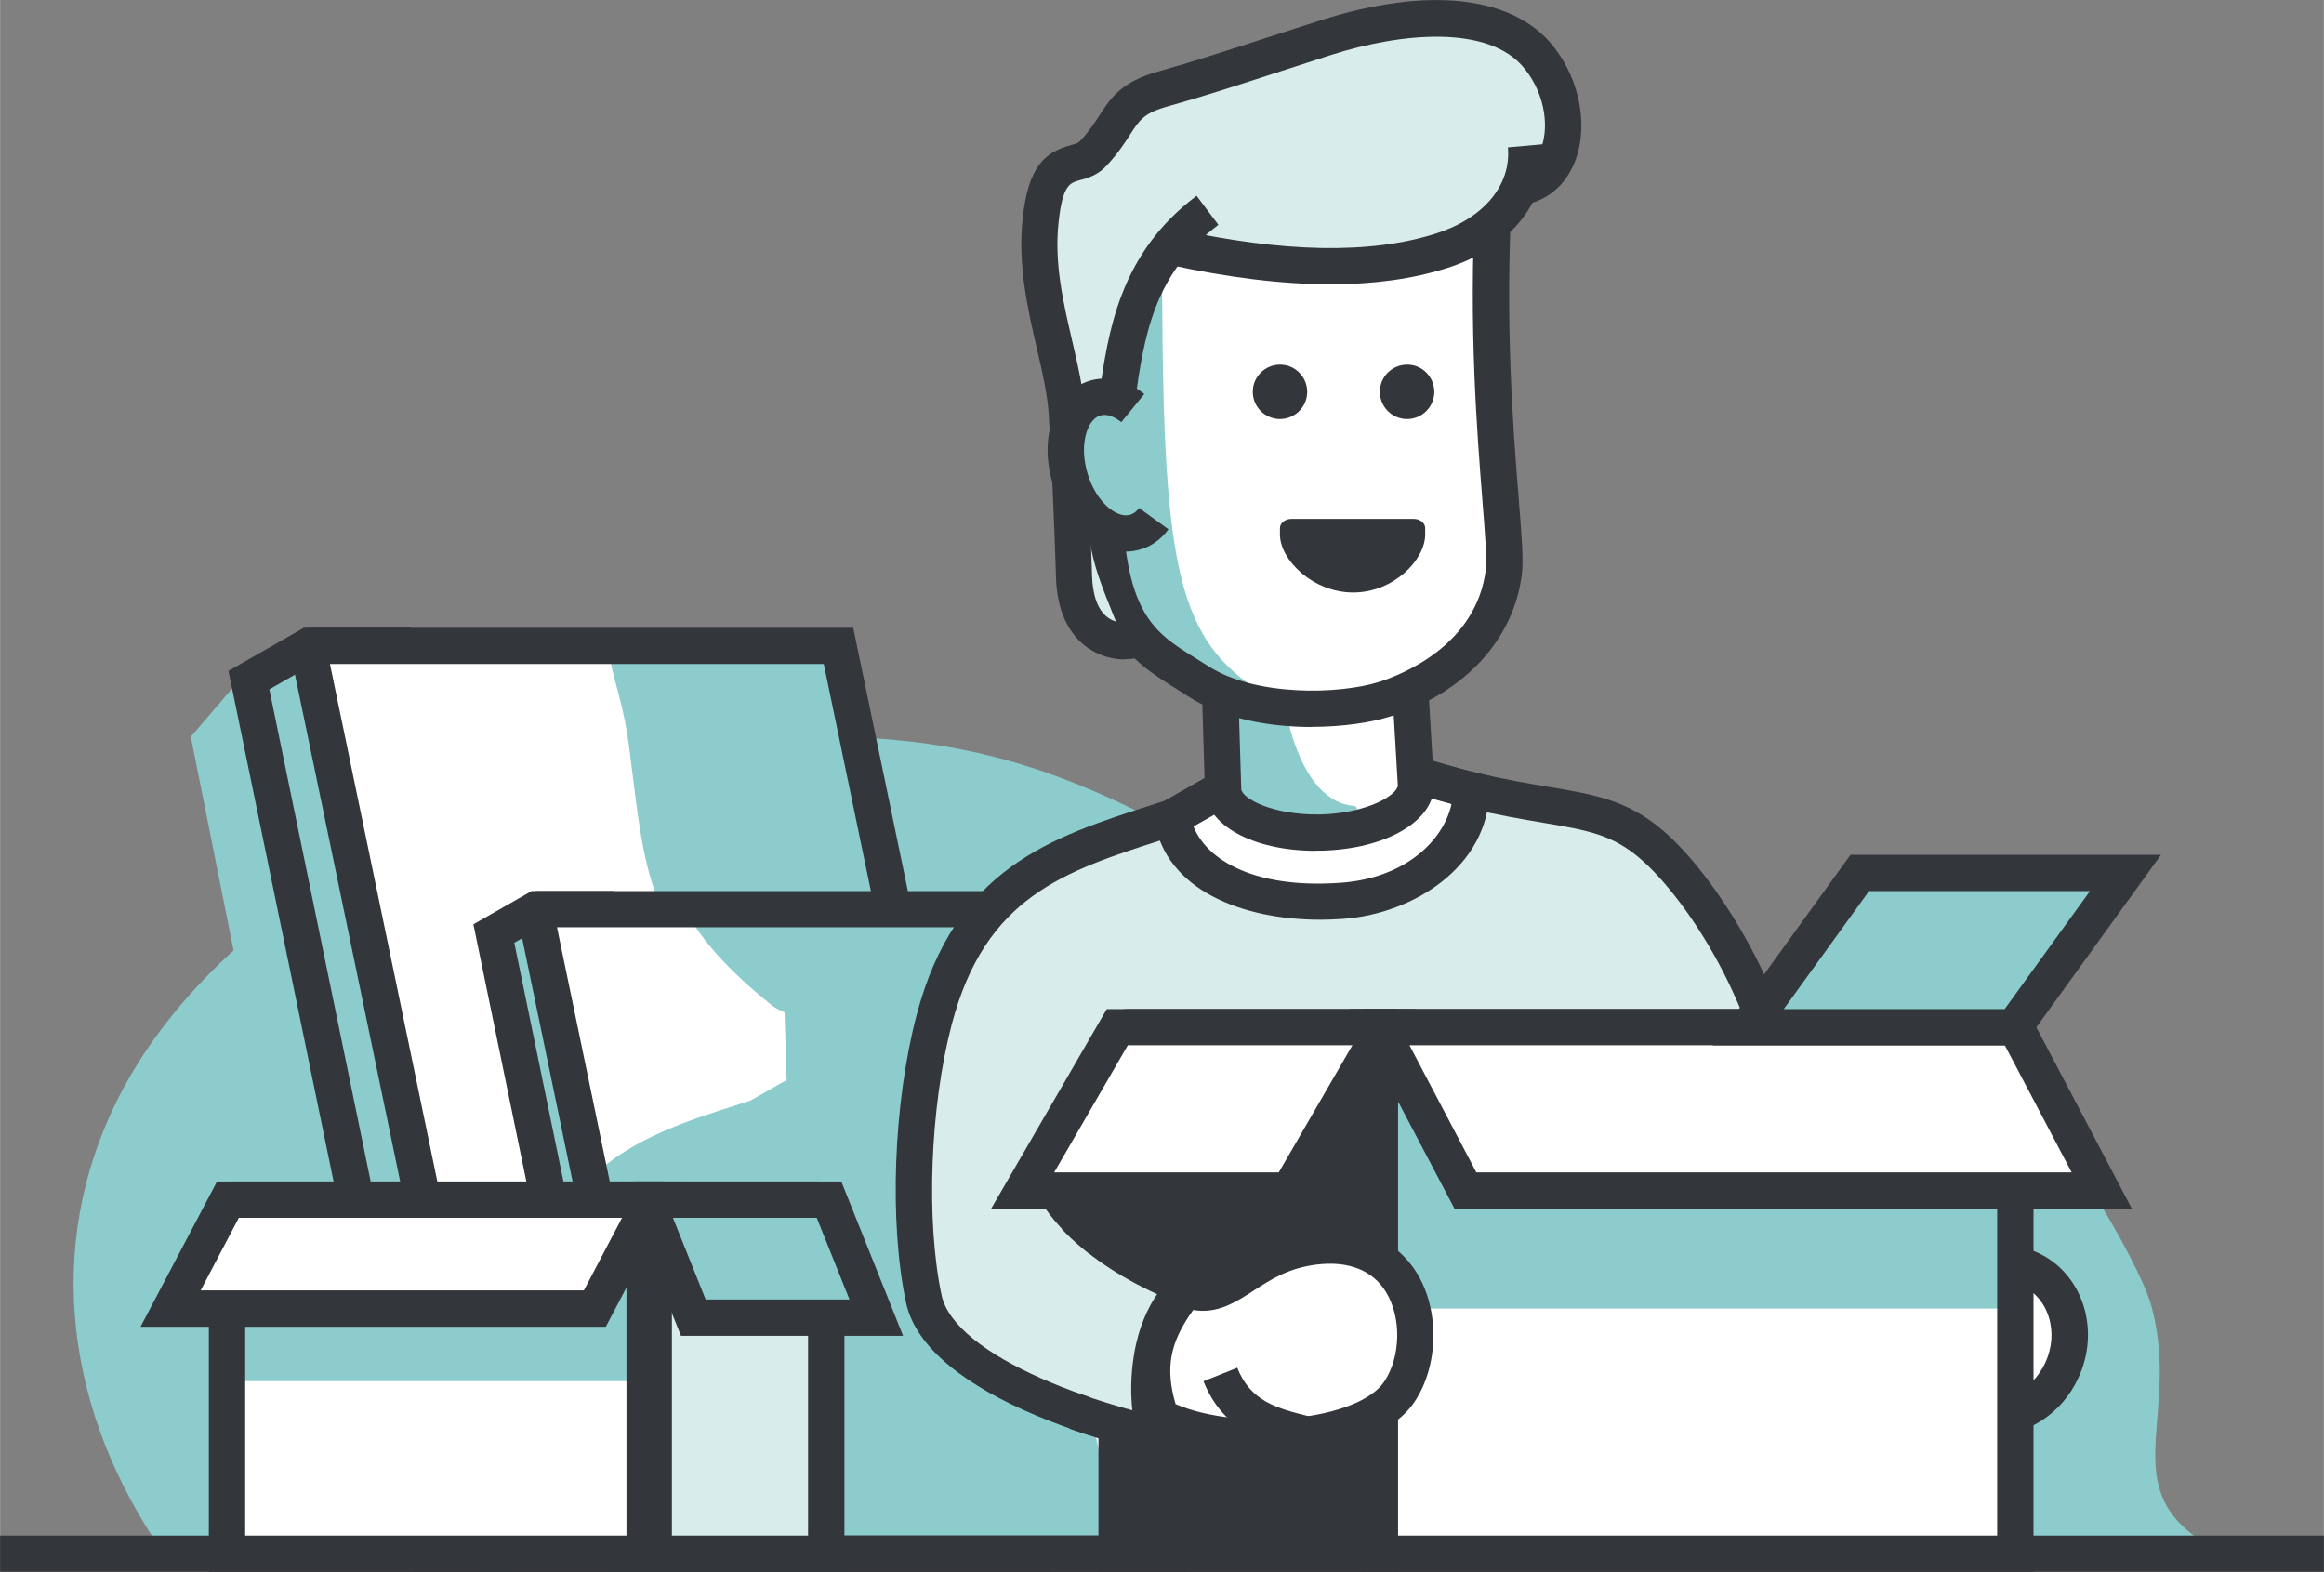
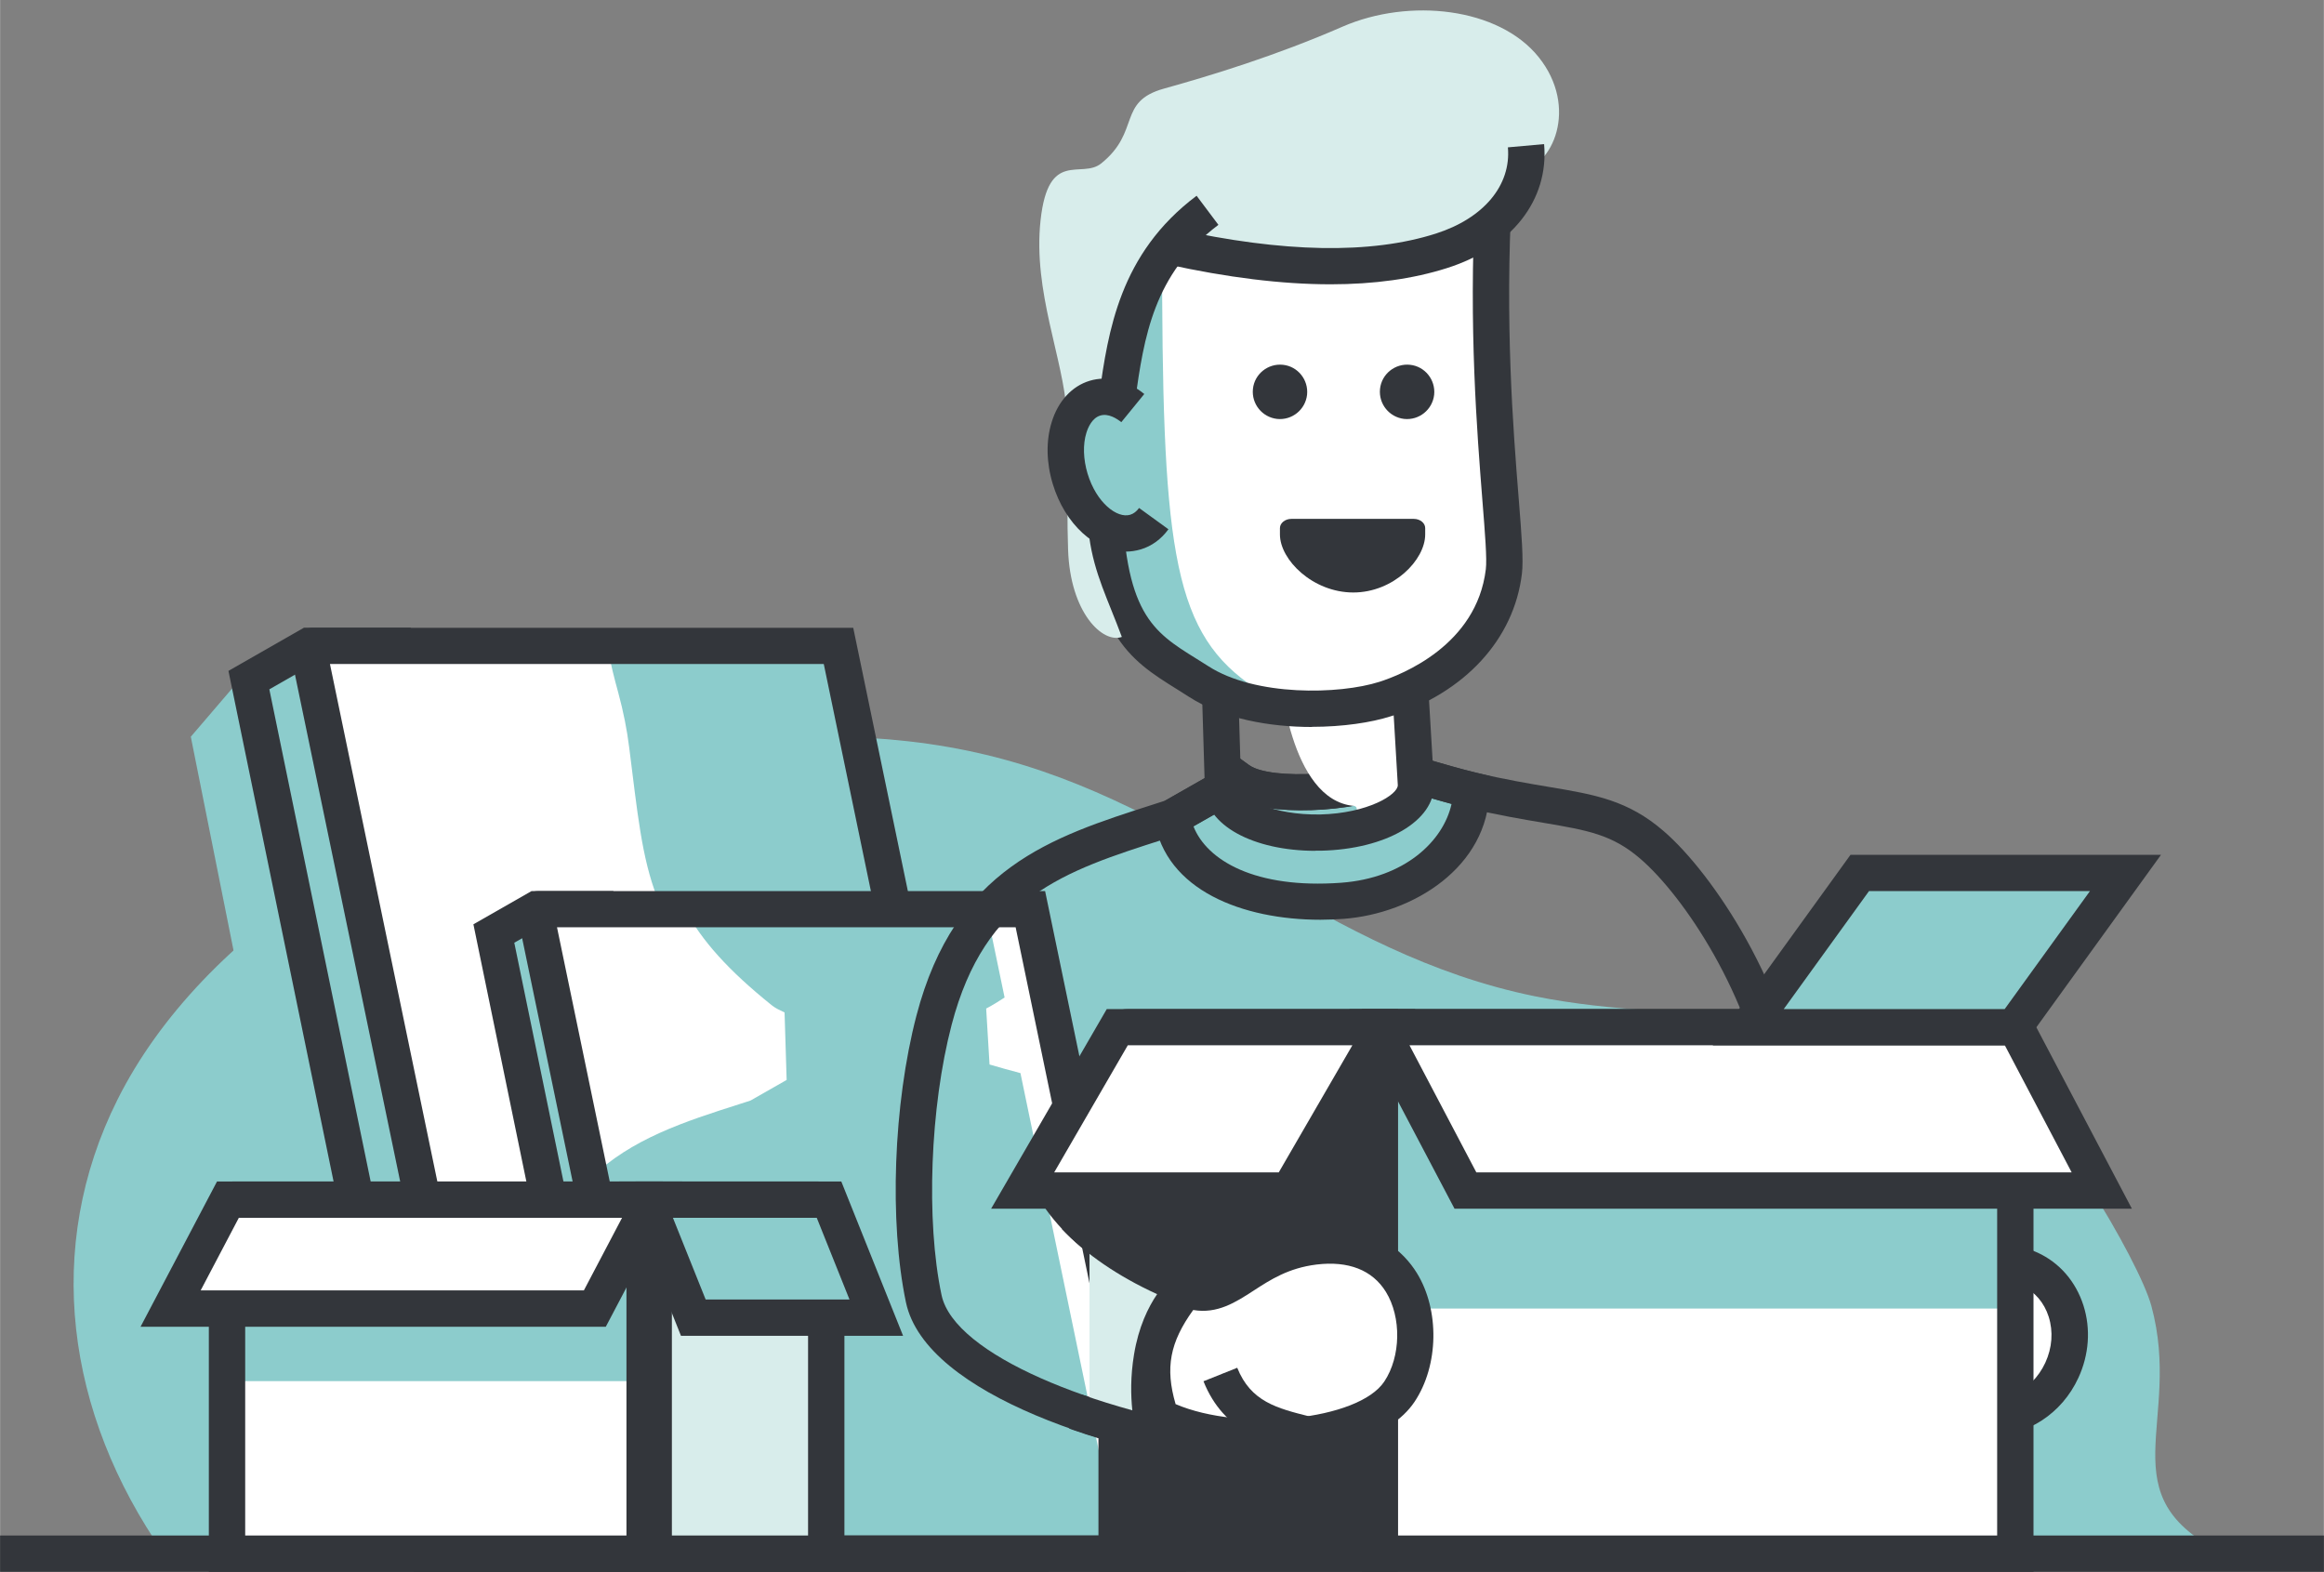
<svg xmlns="http://www.w3.org/2000/svg" id="Layer_2" data-name="Layer 2" width="63.15mm" height="42.71mm" viewBox="0 0 179.01 121.08">
  <rect x="0" y="0" width="179.01" height="121.08" fill="#808080" stroke="none" />
  <defs>
    <style>
      .cls-1 {
        fill: #33363b;
      }

      .cls-1, .cls-2, .cls-3, .cls-4 {
        stroke-width: 0px;
      }

      .cls-2 {
        fill: #d8edeb;
      }

      .cls-3 {
        fill: #8ccccc;
      }

      .cls-4 {
        fill: #fff;
      }
    </style>
  </defs>
  <g id="Layer_1-2" data-name="Layer 1">
    <path class="cls-3" d="M171.32,119.68H12.62c-7.58-10.85-9.26-23.6-3.59-34.95,6.45-12.91,22.67-23.61,42.32-26.95,8.08-1.37,16.78-1.52,24.62.37,15.98,3.84,26.05,15.31,42.29,18.6,5.93,1.2,12.23,1.2,18.39,1.66,6.16.46,12.55,1.49,17.11,4.32,3.93,2.43,11,14.34,11.96,17.87,2.44,8.99-3.5,14.62,5.59,19.07" />
    <path class="cls-4" d="M158.83,105.54c-1.4,3.03-4.76,4.46-7.52,3.19-2.76-1.27-3.86-4.75-2.46-7.77,1.39-3.03,4.76-4.46,7.52-3.19,2.76,1.27,3.86,4.75,2.46,7.78" />
    <path class="cls-1" d="M153.42,110.59c-.91,0-1.83-.19-2.69-.59-1.7-.78-2.95-2.23-3.54-4.08-.57-1.8-.43-3.77.39-5.55,1.72-3.72,5.92-5.46,9.37-3.88,1.7.78,2.95,2.23,3.54,4.08.57,1.8.43,3.78-.39,5.56-1.28,2.79-3.96,4.46-6.68,4.46M154.24,98.71c-1.65,0-3.31,1.07-4.13,2.84-.53,1.15-.62,2.41-.26,3.54.35,1.09,1.07,1.93,2.04,2.38,2.05.94,4.59-.18,5.66-2.5.53-1.15.62-2.4.26-3.54-.35-1.09-1.07-1.93-2.04-2.38-.49-.23-1.01-.33-1.54-.33" />
    <polygon class="cls-3" points="18.88 51.86 14.69 56.75 21.68 91.71 27.97 92.41 18.88 51.86" />
    <polygon class="cls-3" points="38.29 119.68 33.02 119.68 19.16 52.4 23.78 49.76 30.38 49.76 38.29 119.68" />
    <path class="cls-1" d="M39.86,121.08h-7.98l-14.29-69.4,5.82-3.33h8.22l8.23,72.72ZM34.16,118.28h2.57l-7.6-67.13h-4.98l-3.41,1.95,13.42,65.18Z" />
    <path class="cls-4" d="M79.1,119.68h-40.9l-14.43-69.52c-.04-.21.12-.41.33-.41h40.48l14.51,69.93Z" />
    <polygon class="cls-4" points="37.06 71.44 33.57 75.63 37.06 92.41 50.99 92.53 37.06 71.44" />
    <path class="cls-3" d="M78.4,119.68l-14.04-69.93h-17.57c.21,1.31.53,2.52.84,3.65.39,1.44.66,2.81.83,4.17,1.27,9.99,1.27,13.95,9.64,20.68.28.23.63.38.97.54.07,2.13.13,4.14.16,5.19l-2.78,1.59-.84.27c-6.79,2.17-13.21,4.22-16.01,13.59l4.2,20.26h34.61Z" />
    <path class="cls-1" d="M80.82,121.08h-43.76l-14.66-70.63c-.11-.51.02-1.04.35-1.45.33-.41.82-.64,1.35-.64h41.62l15.09,72.72ZM39.34,118.28h38.04l-13.93-67.13H25.41l13.93,67.13Z" />
    <polygon class="cls-3" points="51.62 119.68 47.87 119.68 38.04 71.91 41.31 70.04 46 70.04 51.62 119.68" />
    <path class="cls-1" d="M53.18,121.08h-6.45l-10.27-49.88,4.48-2.56h6.3l5.94,52.44ZM49.01,118.28h1.04l-5.3-46.85h-3.06l-2.08,1.19,9.4,45.66Z" />
    <path class="cls-4" d="M89.67,119.68h-38.19l-10.24-49.36c-.03-.15.08-.29.23-.29h37.9l10.3,49.65Z" />
    <path class="cls-3" d="M78.59,82.66c-.77-.2-1.62-.44-2.37-.66-.07-1.1-.16-2.66-.26-4.31.46-.24.93-.53,1.42-.85l-1.41-6.79h-23.21c1.29,2.4,3.31,4.68,6.7,7.4.29.23.63.38.97.54.07,2.13.13,4.15.16,5.2l-2.79,1.59-.84.27c-4.23,1.35-8.32,2.66-11.48,5.71l5.86,28.23h34.8l-7.54-36.33Z" />
    <path class="cls-1" d="M91.39,121.08h-41.05l-10.47-50.47c-.1-.48.02-.98.33-1.37.31-.38.78-.6,1.27-.6h39.03l10.89,52.44ZM52.62,118.28h35.33l-9.72-46.85h-35.33l9.72,46.85Z" />
    <polygon class="cls-1" points="179.01 121.08 0 121.08 0 121.08 0 121.08 0 118.28 179.01 118.28 179.01 121.08" />
    <rect class="cls-4" x="17.48" y="92.41" width="32.17" height="27.27" />
    <rect class="cls-3" x="17.48" y="92.41" width="32.17" height="13.98" />
    <path class="cls-1" d="M51.05,121.08H16.08v-28.18c0-1.04.85-1.89,1.89-1.89h33.08v30.07ZM18.88,118.28h29.37v-24.47h-29.37v24.47Z" />
    <polygon class="cls-4" points="13.14 100.8 45.82 100.8 50.23 92.41 17.55 92.41 13.14 100.8" />
    <path class="cls-1" d="M46.66,102.2H10.82l5.89-11.19h35.84l-5.89,11.19ZM15.45,99.4h29.52l2.94-5.59h-29.52l-2.94,5.59Z" />
    <path class="cls-2" d="M63.63,119.68h-13.29v-27.27h12.51c.43,0,.78.35.78.78v26.49Z" />
    <path class="cls-1" d="M65.03,121.08h-16.08v-30.07h14.01c1.15,0,2.08.93,2.08,2.08v27.99ZM51.75,118.28h10.49v-24.47h-10.49v24.47Z" />
    <polygon class="cls-3" points="67.49 101.5 53.4 101.5 49.76 92.41 63.85 92.41 67.49 101.5" />
    <path class="cls-1" d="M69.55,102.9h-17.1l-4.75-11.89h17.1l4.76,11.89ZM54.35,100.1h11.08l-2.52-6.29h-11.08l2.52,6.29Z" />
    <path class="cls-3" d="M103.39,69.39c6.68-.49,9.09-5.59,9.95-8.52-2.28-.54-5.86-1.7-5.53-1.48-1.94,1.62-10.06,2.38-12.41.68l-5.1,2.91c.6,3.72,4.94,7.01,13.09,6.41" />
-     <path class="cls-2" d="M87.26,85.08c-1.14,1.75-5.08,5.03-5.74,7.01,2.63,3.94,8.54,7.23,15.11,8.54l-.66,11.17c-10.51-1.31-23.56-5.79-24.82-11.76-1.26-5.97-.93-14.85.8-21.45,2.91-11.11,10.11-12.96,18.36-15.61l5.1-2.91c2.35,1.7,10.47.94,12.41-.68-.33-.22,3.25.93,5.53,1.48,7.34,1.75,10.33,1.12,13.91,4.22,3.59,3.1,9.2,11.45,10.35,20.38-4.69,6.49-50.35-.39-50.35-.39" />
-     <path class="cls-4" d="M103.39,69.39c6.68-.49,9.89-4.95,9.95-8.52-2.28-.54-5.86-1.7-5.53-1.48-1.94,1.62-10.06,2.38-12.41.68l-5.1,2.91c.6,3.72,4.94,7.01,13.09,6.41" />
    <path class="cls-1" d="M101.72,70.85c-6.01,0-11.93-2.27-12.8-7.65l-.16-.96,6.73-3.83.73.53c1.7,1.23,8.55.7,10.47-.46.52-.78,1.29-.55,3.38.05,1.12.32,2.52.73,3.59.98l1.09.26-.02,1.12c-.09,5.89-5.86,9.49-11.24,9.89-.59.04-1.18.07-1.78.07M91.93,63.66c1.04,2.63,4.77,4.82,11.36,4.34,4.93-.36,7.89-3.22,8.52-6.07-.85-.23-1.75-.49-2.52-.71-.41-.12-.86-.25-1.19-.34-2.76,1.55-9.49,2.14-12.68.79l-3.49,1.99Z" />
    <path class="cls-1" d="M97.28,113.37l-1.48-.19c-9.62-1.2-24.49-5.62-26.02-12.86-1.3-6.19-.97-15.27.81-22.09,2.98-11.38,10.38-13.74,18.21-16.25l.93-.3,5.75-3.28.73.53c1.7,1.23,8.55.7,10.47-.46.52-.78,1.3-.56,3.39.05,1.12.33,2.52.73,3.59.99,2.25.54,4.07.84,5.67,1.11,3.53.59,6.07,1.02,8.83,3.41,3.78,3.26,9.63,12.01,10.82,21.26l.07.55-.32.45c-1.45,2.01-5.96,4.5-28.17,2.81-10.07-.76-19.84-2.11-22.69-2.52-.52.64-1.2,1.35-1.91,2.09-.97,1.01-2.23,2.34-2.83,3.27,2.59,3.31,7.88,6.13,13.76,7.31l1.19.24-.82,13.88ZM95.42,61.67l-4.69,2.64-1.07.34c-7.69,2.46-13.77,4.4-16.36,14.29-1.66,6.34-1.99,15.09-.78,20.81.98,4.66,11.97,8.93,22.15,10.46l.5-8.47c-6.55-1.55-12.15-4.89-14.81-8.88l-.38-.57.22-.65c.49-1.49,2.15-3.22,3.76-4.9.86-.9,1.76-1.84,2.14-2.43l.49-.75.89.14c18.03,2.72,44.4,4.82,48.66,1.31-1.27-8.28-6.43-15.97-9.79-18.86-2.17-1.87-4.05-2.19-7.47-2.77-1.65-.28-3.51-.59-5.85-1.15-1.14-.27-2.57-.68-3.72-1.02-.41-.12-.86-.25-1.19-.34-2.76,1.55-9.49,2.14-12.68.79" />
    <rect class="cls-1" x="86.01" y="79.13" width="20.28" height="40.56" />
    <path class="cls-1" d="M107.69,121.08h-23.08v-41.09c0-1.25,1.01-2.26,2.26-2.26h20.82v43.35ZM87.41,118.28h17.48v-37.76h-17.48v37.76Z" />
    <path class="cls-2" d="M83.91,109.17c3.25.93,8.64,2.23,11.83,2.63l.66-11.17c-3.93-.79-9.59-4-12.48-5.91v14.46Z" />
-     <path class="cls-3" d="M108.15,45.19l-14.4.53s.46,14.9.46,15.07c.05,1.94,3.41,3.43,7.51,3.34,4.1-.09,7.39-1.74,7.34-3.68,0-.38-.92-15.26-.92-15.26" />
    <path class="cls-4" d="M104.51,62.52c.01.47-2.19,1.16-1.83,1.56,3.64-.31,6.42-1.84,6.38-3.63,0-.29-.53-8.83-.78-13l-9.69,4.4s.7,9.79,5.7,10.23c.3.03.22.42.22.44" />
    <path class="cls-1" d="M101.34,65.54c-4.83,0-8.46-1.99-8.53-4.71,0-.27-.46-15.06-.46-15.06l-.04-1.39,17.15-.63.08,1.36c.15,2.49.91,14.92.92,15.31.07,2.8-3.68,5-8.71,5.11-.14,0-.28,0-.41,0M95.19,47.07c.12,3.83.42,13.55.42,13.7.02.72,2.39,2.03,6.08,1.97,3.68-.09,5.99-1.53,5.98-2.26-.01-.37-.48-8.03-.83-13.84l-11.64.43Z" />
    <rect class="cls-4" x="106.29" y="79.13" width="48.95" height="40.56" />
    <polygon class="cls-3" points="106.29 84.02 106.29 92.41 108.27 100.8 155.24 100.8 155.24 92.41 151.93 84.02 106.29 84.02" />
    <path class="cls-1" d="M156.64,121.08h-51.74v-43.35h51.74v43.35ZM107.69,118.28h46.15v-37.76h-46.15v37.76Z" />
    <polygon class="cls-4" points="161.9 91.71 112.88 91.71 106.26 79.13 155.28 79.13 161.9 91.71" />
    <path class="cls-1" d="M164.22,93.11h-52.18l-8.1-15.38h52.18l8.1,15.38ZM113.72,90.31h45.86l-5.15-9.79h-45.86l5.15,9.79Z" />
    <path class="cls-1" d="M88.14,111.7c-.17,0-.34-.02-.51-.06-1.85-.47-3.62-1.01-5.27-1.59l.93-2.64c1.24.44,2.56.85,3.93,1.23-.12-1.14-.15-2.61.13-4.3.35-2.13,1.09-3.64,1.78-4.65-2.97-1.35-5.53-3.1-7.34-5.02l2.04-1.92c1.89,2.01,4.78,3.82,8.16,5.1l2.48.94-2.18,1.51c-.05.04-1.65,1.26-2.19,4.49-.32,1.91-.16,3.47.03,4.45.14.7-.09,1.41-.61,1.89-.39.36-.89.56-1.4.56" />
    <polygon class="cls-4" points="78.77 91.71 99.31 91.71 106.6 79.13 86.06 79.13 78.77 91.71" />
    <path class="cls-1" d="M100.11,93.11h-23.77l8.91-15.38h23.77l-8.91,15.38ZM81.2,90.31h17.3l5.67-9.79h-17.3l-5.67,9.79Z" />
    <polygon class="cls-3" points="143.25 67.24 163.72 67.24 155.13 79.13 134.66 79.13 143.25 67.24" />
    <path class="cls-1" d="M155.85,80.53h-23.92l10.61-14.68h23.92l-10.61,14.68ZM137.4,77.73h17.02l6.57-9.09h-17.02l-6.57,9.09Z" />
    <path class="cls-4" d="M115.06,14.8c-.84,15.27,1.11,26.51.78,29.23-.65,5.39-5.13,8.54-9.15,9.82-3.56,1.14-10.45,1.16-14.36-1.36-3.91-2.52-7.14-3.57-7.31-14.76-.17-11.19-1.33-14.81,1.34-20.1,2.67-5.29,21.79-9.88,28.7-2.84" />
    <path class="cls-3" d="M86.36,16.24c-2.67,5.29-1.52,8.91-1.34,20.1.17,11.19,3.4,12.23,7.31,14.76,1.09.7,2.41,1.2,3.82,1.54-5.94-4.28-6.64-11.04-6.64-33.65-.4-1.38,3.98-5.36,3.81-7.34-3.41,1.2-6.07,2.86-6.95,4.6" />
    <path class="cls-1" d="M101.05,56c-3.24,0-6.83-.62-9.48-2.33-.31-.2-.61-.39-.9-.57-3.69-2.3-6.87-4.28-7.05-15.34-.04-2.81-.15-5.12-.24-7.15-.27-6.01-.42-9.32,1.74-13.6,1.76-3.49,8.19-5.92,13.78-6.79,3.55-.55,12.33-1.31,17.16,3.6l.43.44-.03.62c-.55,9.98.09,18.11.52,23.49.23,2.87.38,4.77.25,5.83-.61,5.05-4.39,9.16-10.11,10.98-1.5.48-3.69.81-6.07.81M104.01,12.6c-1.48,0-3.05.12-4.68.38-6.38.99-10.8,3.47-11.72,5.29-1.83,3.62-1.71,6.31-1.44,12.21.09,2.06.2,4.38.24,7.24.15,9.53,2.37,10.92,5.73,13.01.31.19.62.39.94.59,3.61,2.33,10.08,2.19,13.18,1.2,1.74-.56,7.48-2.82,8.19-8.66.1-.79-.06-2.77-.26-5.27-.42-5.34-1.06-13.34-.56-23.22-2.09-1.81-5.5-2.77-9.61-2.77" />
    <path class="cls-2" d="M86.42,49.06c-1.46.54-3.99-1.83-4.15-6.73-.16-4.9.18-5.63-.1-10.48-.24-4.21-2.62-9.36-2.02-14.88.6-5.52,3.14-3.15,4.67-4.38,3.06-2.46,1.22-4.75,4.82-5.76,3.6-1,8.65-2.54,13.78-4.78,5.13-2.23,12.03-1.48,15.1,2.35,3.07,3.82,1.17,8.5-1.67,8.89-1.68,2.61-4.3,5.54-7.14,5.93-5.67.78-13.52,1.74-18.81-.93-1.61,1.92-3.13,8.51-4.2,11.89-1.3-.84-3.5,0-3.85,1.74-.84,4.14-.94,8.53,1.05,9.45.39,2.84,1.43,4.78,2.51,7.69" />
-     <path class="cls-1" d="M86.67,50.8c-.89,0-1.89-.23-2.81-.85-1.09-.73-2.42-2.27-2.52-5.43-.16-4.97-.29-7.8-.56-12.59-.09-1.5-.48-3.21-.9-5.02-.7-3.03-1.5-6.46-1.11-10.09.44-3.98,1.68-5.08,3.68-5.63.43-.12.61-.18.74-.32.7-.75,1.11-1.39,1.51-2,.85-1.32,1.66-2.57,4.57-3.38,2.5-.7,4.96-1.5,8.07-2.51,1.32-.43,2.75-.89,4.34-1.4,8.28-2.65,14.82-1.93,17.94,1.95,2.15,2.67,2.8,6.45,1.58,9.19-.84,1.88-2.46,3.02-4.47,3.13l-.16-2.79c.96-.05,1.66-.55,2.07-1.48.68-1.53.49-4.19-1.21-6.3-2.74-3.41-9.5-2.77-14.91-1.04-1.58.51-3.01.97-4.33,1.4-3.14,1.02-5.63,1.83-8.18,2.54-1.89.52-2.23,1.05-2.97,2.2-.42.65-.94,1.46-1.82,2.4-.68.73-1.47.95-2.04,1.1-.77.21-1.33.36-1.64,3.23-.35,3.16.36,6.2,1.05,9.16.45,1.93.87,3.75.97,5.5.27,4.82.4,7.66.56,12.65.04,1.09.29,2.54,1.28,3.2.69.46,1.51.42,1.9.27l.97,2.62c-.44.16-1,.27-1.62.27" />
    <path class="cls-3" d="M88.87,39.95c-.36.5-.84.87-1.41,1.04-1.92.58-4.17-1.26-5.03-4.11-.86-2.85,0-5.63,1.91-6.21.96-.29,2,.02,2.91.77l1.61,8.51Z" />
    <path class="cls-1" d="M86.73,42.49c-2.35,0-4.69-2.08-5.64-5.21-.5-1.64-.53-3.34-.08-4.77.49-1.61,1.56-2.77,2.93-3.18,1.37-.41,2.9-.04,4.2,1.02l-1.77,2.17c-.34-.27-.99-.7-1.62-.51-.63.19-.94.91-1.07,1.33-.28.9-.24,2.04.09,3.14.68,2.25,2.28,3.48,3.29,3.17.26-.08.48-.25.68-.52l2.26,1.64c-.55.76-1.29,1.3-2.13,1.55-.38.11-.76.17-1.14.17" />
    <path class="cls-1" d="M102.48,21.9c-3.74,0-7.94-.52-12.57-1.54l.61-2.73c8.3,1.84,15.06,1.97,20.09.36,3.68-1.18,5.8-3.72,5.54-6.64l2.79-.25c.38,4.3-2.48,7.96-7.48,9.55-2.61.83-5.61,1.25-8.97,1.25" />
    <path class="cls-1" d="M87.4,31.08l-2.77-.4.04-.28c.69-4.84,1.55-10.86,7.5-15.32l1.68,2.24c-5.02,3.77-5.73,8.7-6.41,13.48l-.04.28Z" />
    <path class="cls-1" d="M100.68,30.41c-.13,1.15-1.16,1.98-2.31,1.86-1.15-.13-1.98-1.16-1.86-2.31.12-1.15,1.16-1.98,2.31-1.86,1.15.12,1.98,1.16,1.86,2.31" />
    <path class="cls-1" d="M110.47,30.41c-.13,1.15-1.16,1.98-2.31,1.86-1.15-.13-1.98-1.16-1.86-2.31.12-1.15,1.16-1.98,2.31-1.86,1.15.12,1.98,1.16,1.86,2.31" />
    <path class="cls-4" d="M101.23,96.03c7.85-.98,9.2,7.23,6.57,11.17-2.65,3.98-13.14,4.6-18.4,1.97-1.31-3.94-.66-6.57,1.97-9.86,3.29,1.31,4.6-2.63,9.86-3.29" />
    <path class="cls-1" d="M97.4,112.16c-3.17,0-6.32-.59-8.63-1.74l-.52-.26-.18-.55c-1.42-4.27-.81-7.41,2.21-11.17l.65-.81.96.39c.98.39,1.57.09,3.14-.93,1.43-.93,3.22-2.09,6.02-2.44,4.82-.6,7.13,1.87,8.08,3.4,1.77,2.86,1.7,7.13-.17,9.93-1.88,2.82-6.73,4.19-11.56,4.19M90.55,108.16c5.05,2.16,14.09,1.25,16.08-1.74,1.28-1.92,1.33-4.95.12-6.91-1.04-1.68-2.89-2.4-5.35-2.1-2.16.27-3.53,1.16-4.84,2.01-1.37.89-2.79,1.81-4.65,1.49-1.8,2.49-2.17,4.46-1.36,7.24" />
    <path class="cls-1" d="M100.23,111.84c-2.65-.66-5.95-1.49-7.53-5.44l2.6-1.04c1.05,2.62,3.06,3.12,5.61,3.76l-.68,2.71Z" />
    <path class="cls-1" d="M108.91,39.97h-9.44c-.48,0-.88.32-.88.71v.49c0,1.96,2.54,4.47,5.65,4.47,3.1,0,5.54-2.51,5.54-4.47v-.49c0-.39-.39-.71-.88-.71" />
  </g>
</svg>